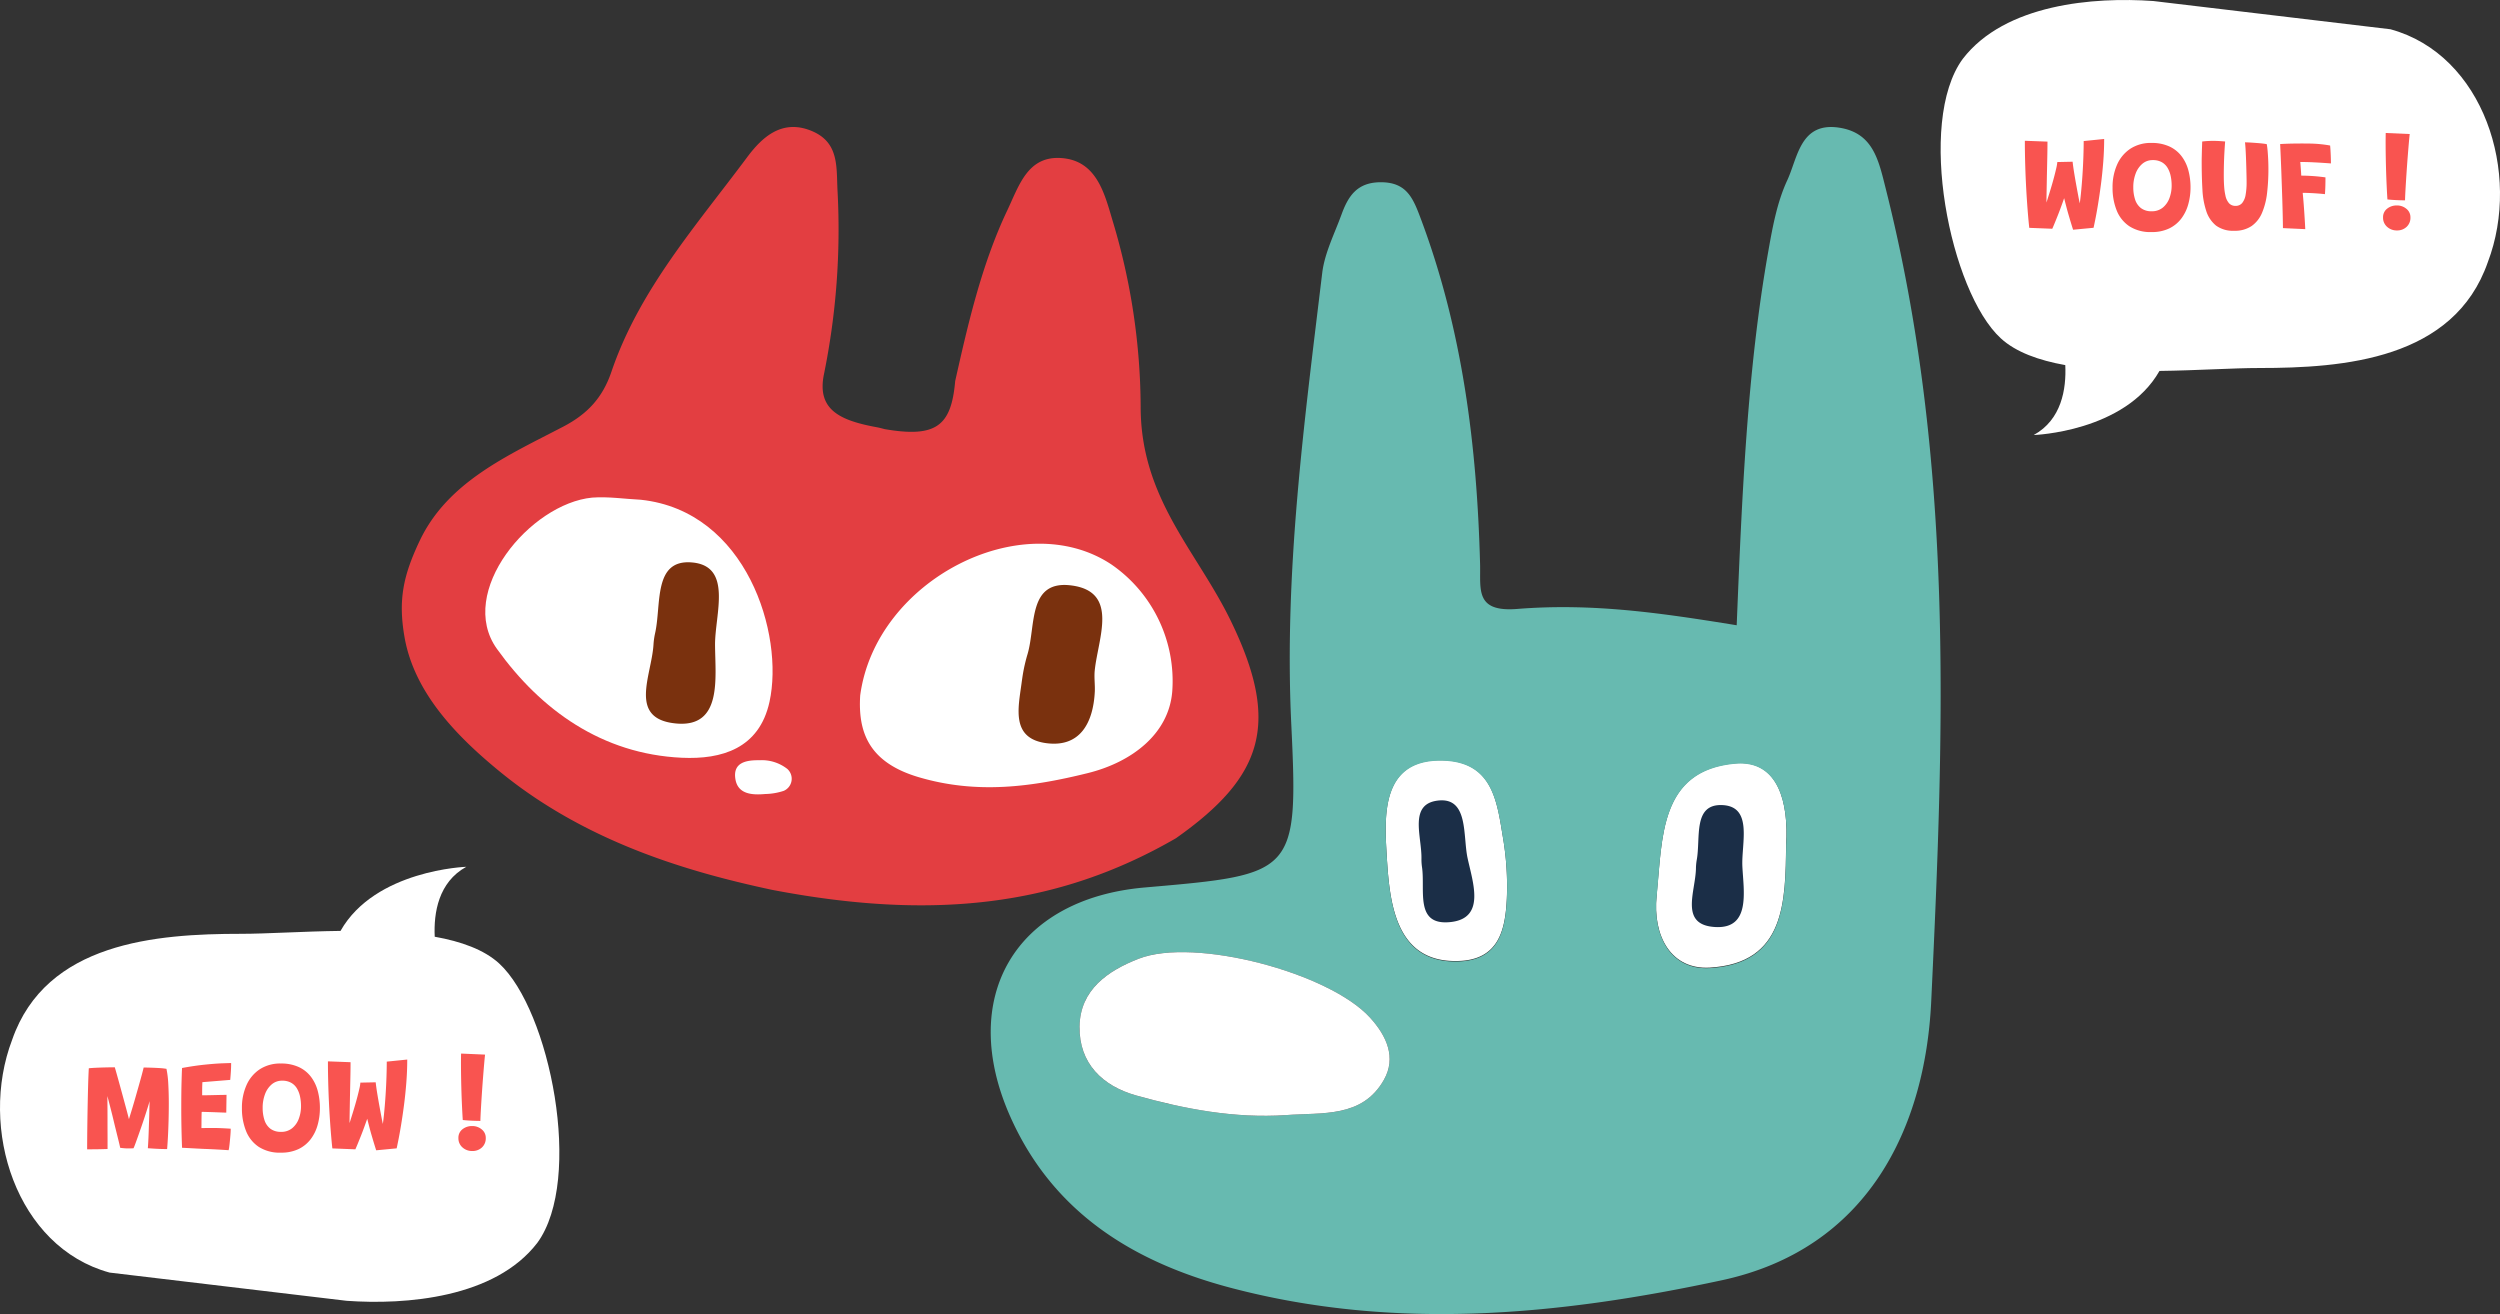
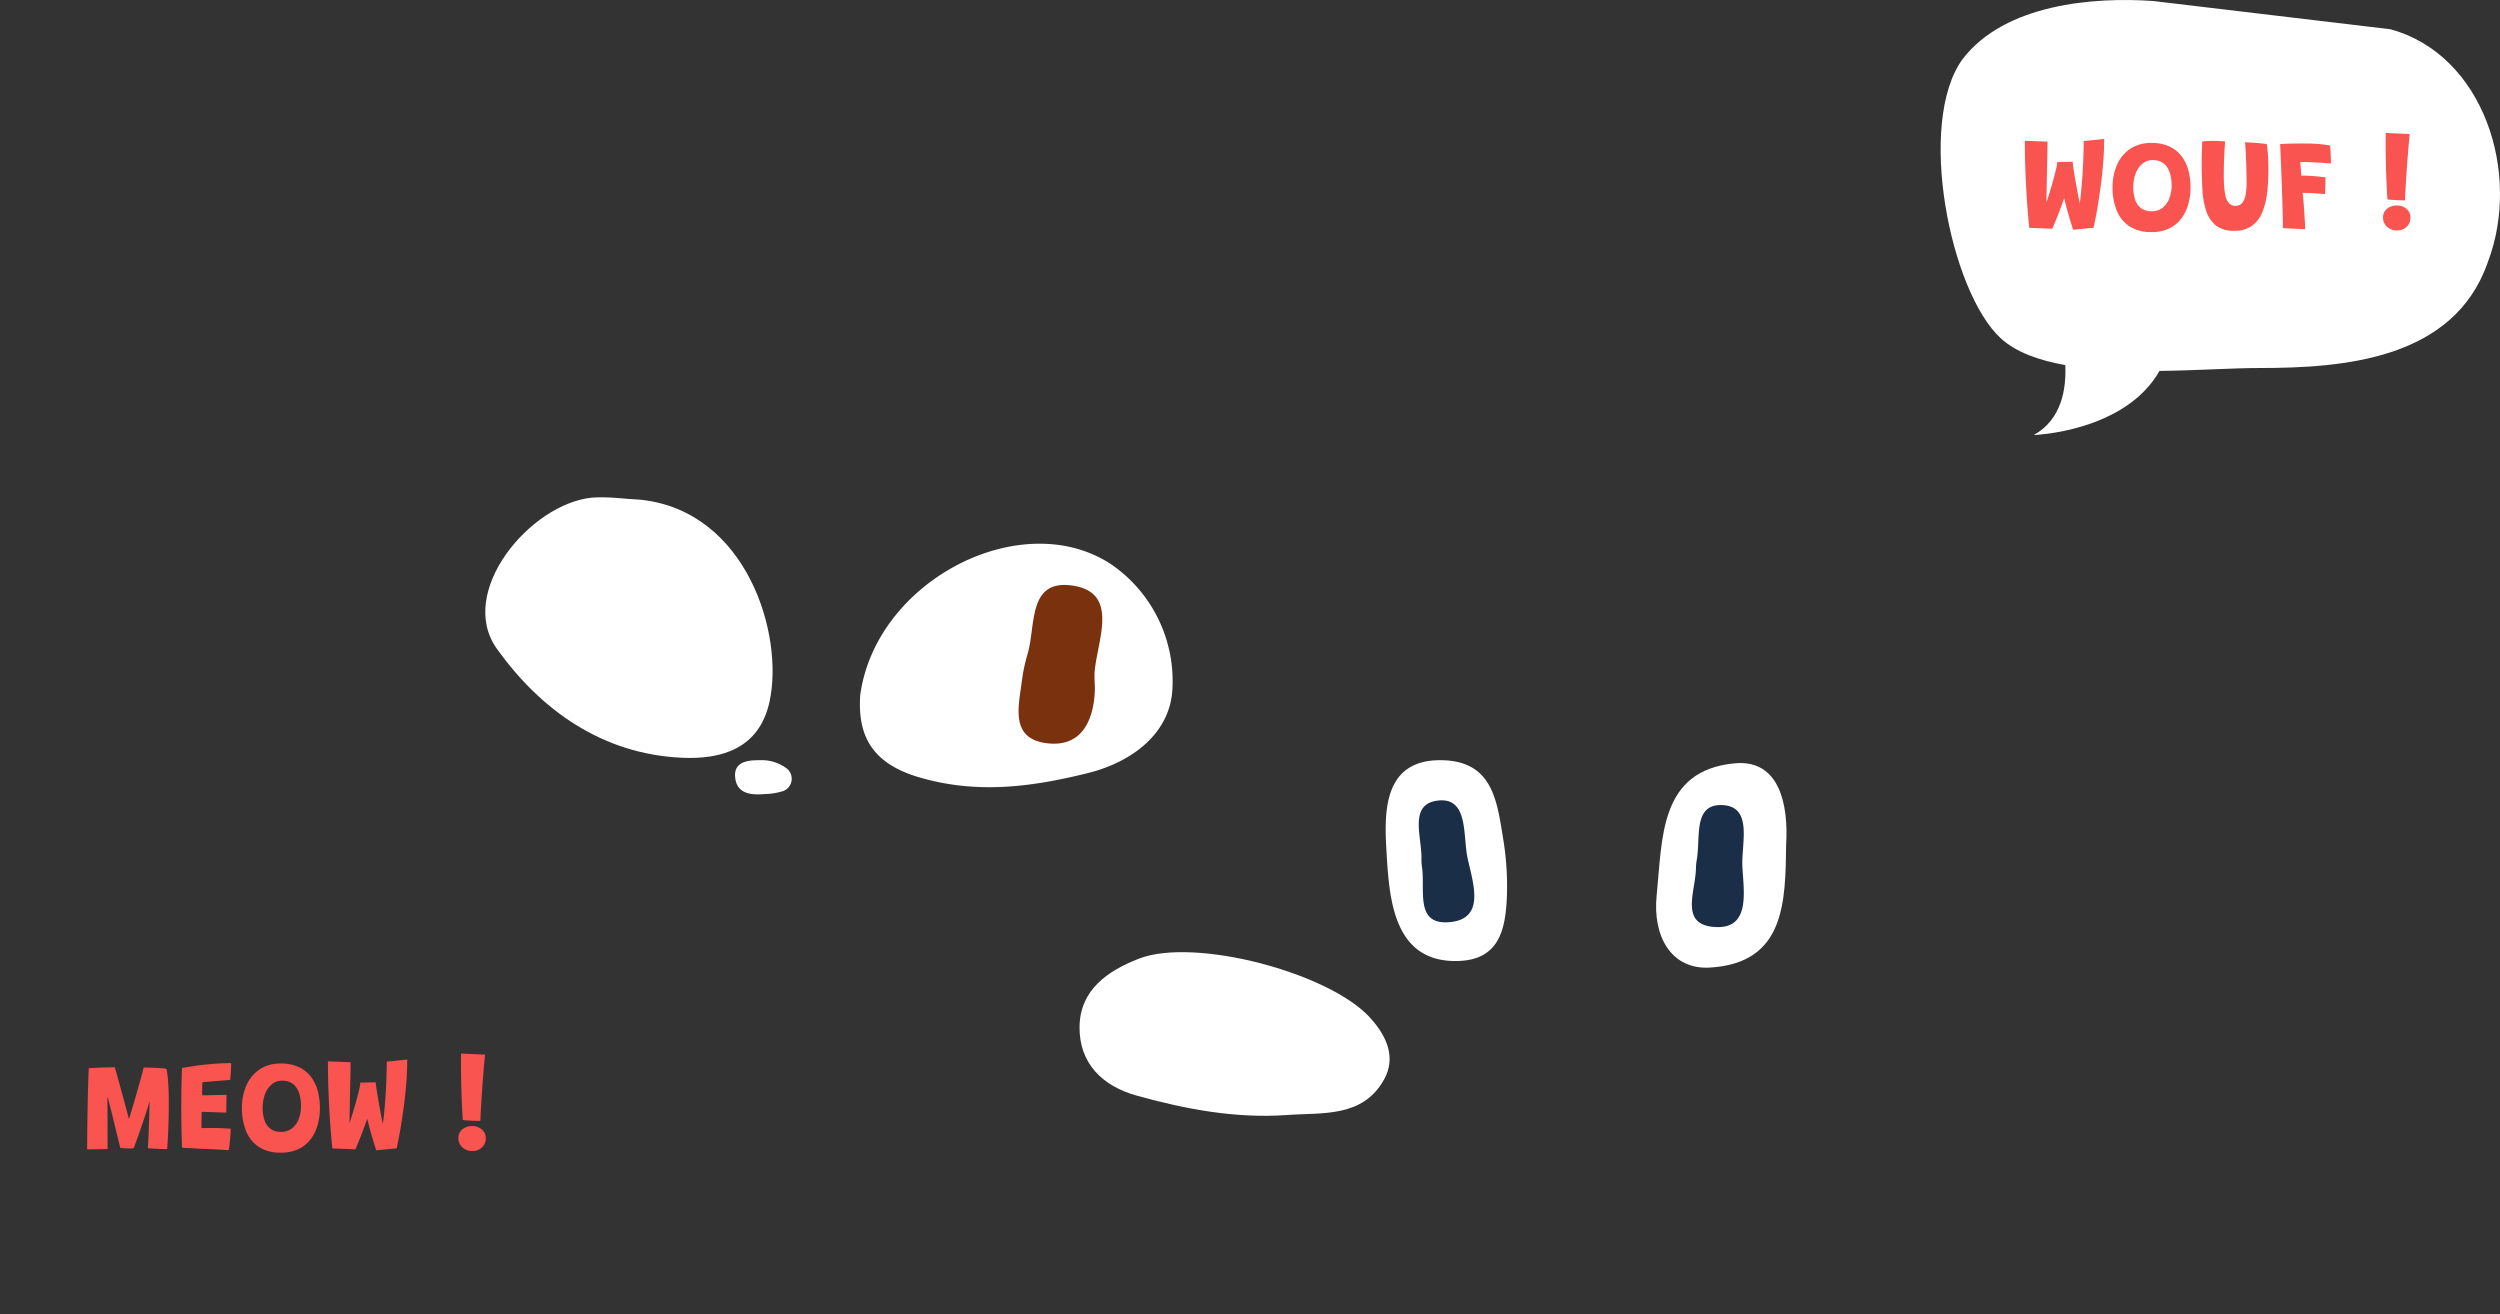
<svg xmlns="http://www.w3.org/2000/svg" width="576.831" height="303.19">
  <rect width="100%" height="100%" fill="#333333" stroke="none" />
  <g data-name="Groupe 178">
    <g data-name="Groupe 177">
      <g data-name="Groupe 174">
-         <path data-name="Tracé 546" d="M178.064 205.301c-18.322-3.934-42.178-10.6-62.314-26.924-10.474-8.494-20.154-18.572-22.4-31.3-1.535-8.706-.27-14.351 3.46-22.248 6.463-13.683 20.439-19.756 33.13-26.379 5.567-2.906 9.088-6.647 11.135-12.67 6.44-18.939 19.613-33.782 31.284-49.462 3.452-4.64 8.084-8.983 14.99-6.073 6.355 2.678 5.6 8.407 5.9 13.851a167.161 167.161 0 0 1-3.154 42.343c-1.518 7.565 3.041 10.191 10.355 11.77 2.094.452 1.755.29 3.651.8 11.964 2.063 15.395-.774 16.29-11.079 2.859-12.722 6.038-26.786 12-39.343 2.748-5.79 4.728-12.635 12.445-12.123 8.109.538 9.973 8.006 11.832 14.312a150.378 150.378 0 0 1 6.519 43.137c.035 21.158 12.925 33.181 20.735 49.21 11.527 23.657 7.74 35.963-12.609 50.295-27.413 15.857-56.445 18.956-93.249 11.883Z" fill="#e33e41" />
        <path data-name="Tracé 547" d="M198.473 160.477c3.556-26.668 37.47-43.91 58.007-30.208a32.676 32.676 0 0 1 14 29.218c-.767 9.939-9.462 16.409-19.482 18.891-12.916 3.2-25.633 4.947-39.163.9-11.528-3.455-13.865-10.521-13.362-18.801Z" fill="#fff" />
        <path data-name="Tracé 548" d="M147.873 115.31c24.446 2.626 33.073 31.08 29.68 46.609-2.368 10.83-11.057 13.337-20.221 12.919-18.4-.843-32.554-11-42.675-25.125-9.382-13.093 7.682-33.526 21.985-34.9 3.71-.274 7.485.311 11.231.497Z" fill="#fff" />
        <path data-name="Tracé 549" d="M181.653 177.413a3.039 3.039 0 0 1-.819 5.061 14.492 14.492 0 0 1-4.282.73c-2.745.245-6.261.187-6.863-3.393-.678-4.028 2.725-4.441 5.585-4.4a9.534 9.534 0 0 1 6.379 2.002Z" fill="#fff" />
        <path data-name="Tracé 550" d="M235.974 155.79a38.148 38.148 0 0 1 1.131-4.915c1.93-6.614.006-17.232 10.3-15.767 10.808 1.54 5.934 12.219 5.185 19.605-.166 1.636.1 3.311.012 4.958-.379 7.132-3.407 12.842-11.194 11.8-8.108-1.082-6.488-7.985-5.715-13.726.085-.644.18-1.291.281-1.955Z" fill="#7a310e" />
-         <path data-name="Tracé 551" d="M150.778 148.803a16.55 16.55 0 0 1 .359-2.624c1.525-6.681-.5-17.222 8.577-16.4 9.392.853 5.236 12.023 5.271 19 .039 7.633 1.75 19.164-9 18.15-11.114-1.039-5.672-10.939-5.207-18.126Z" fill="#7a310e" />
      </g>
      <g data-name="Groupe 176">
        <path data-name="Tracé 552" d="M332.232 175.402c-13.524.042-12.808 12.893-12.286 21.715.636 10.73 1.77 25.116 16.6 24.61 9.181-.313 10.782-7 11.125-14.463a67.046 67.046 0 0 0-.891-14.035c-1.397-8.428-2.367-17.865-14.548-17.827Z" fill="#fff" />
        <path data-name="Tracé 553" d="M400.299 176.12c-17.509 1.6-16.707 17.36-18.054 30.473-.973 9.479 3.394 17.174 12.263 16.658 17.491-1.018 17.426-15.288 17.615-28.476.549-9.163-1.559-19.596-11.824-18.655Z" fill="#fff" />
        <g data-name="Groupe 175">
          <path data-name="Tracé 554" d="M328.113 200.143a12.537 12.537 0 0 1-.137-1.995c.1-5.17-3.011-12.649 3.821-13.432 7.071-.811 5.714 8.08 6.812 13.234 1.2 5.634 4.234 13.893-3.867 14.794-8.373.93-5.871-7.223-6.629-12.601Z" fill="#1b2e47" />
          <path data-name="Tracé 555" d="M391.309 200.399a12.48 12.48 0 0 1 .185-1.99c.93-5.089-.94-12.971 5.928-12.647 7.109.335 4.342 8.894 4.6 14.156.281 5.754 1.949 14.393-6.189 13.982-8.416-.425-4.639-8.07-4.524-13.501Z" fill="#1b2e47" />
-           <path data-name="Tracé 556" d="M400.712 144.269c1.2-29.294 2.381-58.359 7.217-85.858 1.008-5.73 2.05-11.649 4.458-16.83 2.422-5.2 2.986-13.591 12.119-12.1 7.707 1.256 8.946 7.5 10.579 13.979 15.913 63.106 13.476 124.941 10.509 187.6-1.382 29.192-14.6 57.087-48.348 64.345-37.536 8.071-75.484 11.745-113.386 1.706-21.976-5.822-40.738-17.054-50.7-39.345-12.288-27.494.936-50.4 31.017-53 34.524-2.989 35.429-3.032 33.766-37.627-1.688-35.1 2.98-69.562 7.134-104.139.552-4.594 2.809-9 4.428-13.441 1.506-4.129 3.469-7.424 8.875-7.507 6.246-.1 7.692 3.741 9.5 8.567 9.608 25.674 12.916 52.374 13.623 79.536.152 5.81-1.207 11.121 8.548 10.35 17.55-1.399 33.321.95 50.661 3.764ZM296.656 257.295c8.343-.65 17.663.726 22.667-8.165 2.874-5.107.643-10.094-3.219-14.333-9.458-10.382-40.479-18.605-53.356-13.588-7.058 2.75-13.543 7.112-13.661 15.66-.118 8.477 5.278 13.712 13.112 15.9 11.235 3.144 22.676 5.299 34.457 4.526Zm115.474-62.4c.55-9.162-1.557-19.6-11.824-18.655-17.509 1.6-16.707 17.36-18.053 30.473-.974 9.478 3.393 17.174 12.263 16.657 17.49-1.022 17.424-15.293 17.613-28.48Zm-64.45 12.49a66.96 66.96 0 0 0-.891-14.034c-1.4-8.43-2.368-17.865-14.551-17.828-13.524.042-12.808 12.893-12.285 21.715.636 10.731 1.769 25.117 16.6 24.611 9.187-.319 10.787-7.007 11.126-14.469Z" fill="#67bab0" />
        </g>
        <path data-name="Tracé 557" d="M262.747 221.208c-7.058 2.75-13.543 7.112-13.661 15.66-.118 8.477 5.278 13.712 13.112 15.9 11.237 3.142 22.677 5.3 34.458 4.524 8.343-.65 17.663.726 22.667-8.165 2.874-5.107.643-10.094-3.219-14.333-9.459-10.38-40.48-18.603-53.357-13.586Z" fill="#fff" />
      </g>
    </g>
  </g>
  <g data-name="Groupe 179">
-     <path data-name="Tracé 544" d="m25.282 293.624 54.712 6.515c13.68.977 34.2-.654 43.968-13.354 10.744-14.655 2.929-53.735-8.793-64.484-3.474-3.183-8.757-5.073-14.866-6.168-.26-5.52.852-12.587 7.284-16.134 0 0-21.034.7-29.019 14.79-8.706.109-17.053.673-23 .673-19.543 0-44.944 1.954-52.758 24.425-7.814 20.519.978 47.875 22.472 53.737Z" fill="#fff" />
    <path data-name="Tracé 562" d="M20.106 265.187q0-1.155.015-2.895t.045-3.8q.03-2.063.075-4.223t.1-4.17q.06-2.01.15-3.615.72-.075 1.7-.12t1.94-.069q.952-.022 1.613-.03l.735-.007q.03.06.218.72t.48 1.71q.293 1.05.637 2.31t.7 2.565l.667 2.468q.315 1.163.517 2 .2.84.262 1.155l-.555.075q.15-.42.45-1.38t.682-2.227q.382-1.267.78-2.67t.773-2.723q.375-1.32.653-2.362t.4-1.583q.63 0 1.612.03t1.988.09a14.363 14.363 0 0 1 1.665.18 22.38 22.38 0 0 1 .42 3.487q.12 2.138.12 4.523 0 1.92-.052 3.892t-.142 3.7q-.09 1.725-.195 2.91-.735 0-1.59-.03t-1.63-.084l-1.223-.082q.075-.975.142-2.505t.112-3.165q.045-1.005.068-2.025t.045-1.86q.022-.84.038-1.305-.165.585-.458 1.523t-.66 2.063q-.367 1.125-.765 2.273t-.765 2.182q-.367 1.034-.642 1.784t-.43 1.05q-.21.015-.637.023t-.653.007q-.405 0-.833-.037t-.937-.1l-.187-.81q-.143-.613-.368-1.513t-.487-1.972q-.268-1.073-.533-2.191t-.535-2.167l-.488-1.905q-.218-.855-.367-1.38.015 1.425.023 3.03t.007 3.15q0 1.545.008 2.842t.002 2.153v1.035l-1.335.037q-.81.023-1.7.03t-1.675.008Zm32.64.2q-1.47-.1-2.91-.177t-2.925-.128q-1.2-.06-2.445-.128t-2.46-.127q-.1-2.52-.142-4.9t-.038-4.46q0-3.345.06-5.685t.12-3.36q2.835-.525 5.25-.772t4.043-.308q1.627-.06 2.032-.06 0 .975-.06 1.913t-.15 1.972l-6.42.525q-.015.2-.03.607t-.022.9q-.007.488-.007.908v.615q.345 0 .892-.008t1.2-.023l1.313-.03q.66-.015 1.237-.023t.983-.023l-.06 4.11q-.2 0-.765-.023l-1.311-.05q-.743-.03-1.493-.053l-1.32-.038q-.57-.015-.78 0-.015.15-.023.5t-.015.8q-.007.443-.007.915t-.007.87q-.007.4-.007.637l1.05-.008q.855-.007 1.755-.007.75 0 1.5.03t1.4.067q.645.038 1.05.068 0 .6-.06 1.372t-.136 1.522q-.068.75-.15 1.313a5.363 5.363 0 0 1-.142.747Zm12.06.57a8.937 8.937 0 0 1-5.123-1.35 7.9 7.9 0 0 1-2.925-3.68 13.893 13.893 0 0 1-.937-5.235 12.734 12.734 0 0 1 1.058-5.325 8.485 8.485 0 0 1 3.06-3.652 8.612 8.612 0 0 1 4.867-1.328 9.649 9.649 0 0 1 4.095.8 7.413 7.413 0 0 1 2.8 2.205 9.329 9.329 0 0 1 1.6 3.27 15.156 15.156 0 0 1 .51 4.02 14.264 14.264 0 0 1-.518 3.87 9.771 9.771 0 0 1-1.6 3.285 7.709 7.709 0 0 1-2.79 2.28 9.156 9.156 0 0 1-4.097.835Zm.045-4.8a3.908 3.908 0 0 0 2.557-.84 5.078 5.078 0 0 0 1.538-2.2 8.185 8.185 0 0 0 .51-2.9 10.533 10.533 0 0 0-.225-2.2 6.1 6.1 0 0 0-.72-1.882 3.633 3.633 0 0 0-1.335-1.305 4.116 4.116 0 0 0-2.07-.48 3.622 3.622 0 0 0-2.4.84 5.41 5.41 0 0 0-1.553 2.257 8.744 8.744 0 0 0-.548 3.173 8.964 8.964 0 0 0 .413 2.812 4.068 4.068 0 0 0 1.35 1.987 3.911 3.911 0 0 0 2.483.733Zm21.945 4.255q-.24-.75-.518-1.665t-.555-1.868q-.278-.953-.51-1.853t-.42-1.65q-.187-.749-.262-1.244l.57-.075q-.06.21-.255.758t-.465 1.312q-.27.765-.592 1.628t-.66 1.7q-.337.84-.63 1.553t-.503 1.179l-5.31-.21q-.135-1.2-.277-2.872t-.278-3.691q-.135-2.017-.24-4.253t-.165-4.59q-.06-2.355-.06-4.68l5.22.195q0 1.275-.03 2.872t-.068 3.285q-.037 1.688-.067 3.293t-.053 2.925q-.022 1.326-.007 2.176l-.27.27q.165-.45.412-1.237t.548-1.755q.3-.967.6-2t.555-2.025q.255-.99.435-1.792a8.609 8.609 0 0 0 .21-1.3l3.54-.075q.015.285.127 1.1t.3 1.942q.188 1.125.412 2.363t.443 2.4q.217 1.163.42 2.055a10.35 10.35 0 0 0 .353 1.283l-.66.045q.285-1.56.5-3.675t.368-4.395q.15-2.28.217-4.357t.067-3.533l4.725-.48q0 2.61-.21 5.31t-.54 5.22q-.33 2.52-.675 4.605t-.63 3.487q-.277 1.404-.387 1.869Zm24.045-6.78q-.435 0-1.215-.023t-1.567-.075q-.788-.053-1.283-.113-.09-1.41-.165-2.977t-.128-3.18q-.052-1.612-.082-3.218t-.037-3.112q-.007-1.507.022-2.843l5.535.24q-.075.6-.195 1.987t-.262 3.187q-.143 1.8-.27 3.705t-.225 3.593q-.098 1.689-.128 2.829Zm-1.845 6.945a3.291 3.291 0 0 1-2.3-.84 2.772 2.772 0 0 1-.925-2.15 2.452 2.452 0 0 1 .938-2.033 3.479 3.479 0 0 1 2.222-.737 3.335 3.335 0 0 1 2.228.78 2.465 2.465 0 0 1 .923 1.965 2.834 2.834 0 0 1-.892 2.2 3.133 3.133 0 0 1-2.194.815Z" fill="#f95450" />
  </g>
  <g data-name="Groupe 180">
    <path data-name="Tracé 544" d="M551.549 6.751 496.837.236c-13.68-.977-34.2.654-43.968 13.354-10.744 14.655-2.929 53.735 8.793 64.484 3.474 3.183 8.757 5.073 14.866 6.168.26 5.52-.852 12.587-7.284 16.134 0 0 21.034-.7 29.019-14.79 8.706-.109 17.053-.673 23-.673 19.543 0 44.944-1.954 52.758-24.425 7.814-20.519-.978-47.875-22.472-53.737Z" fill="#fff" />
    <path data-name="Tracé 563" d="M478.33 53.006q-.24-.75-.517-1.665t-.555-1.868q-.278-.953-.51-1.853t-.42-1.65q-.188-.75-.262-1.245l.57-.075q-.06.21-.255.758t-.466 1.313q-.27.765-.592 1.628t-.66 1.7q-.337.84-.63 1.553t-.503 1.179l-5.31-.21q-.135-1.2-.278-2.872t-.277-3.69q-.135-2.017-.24-4.253t-.165-4.59q-.06-2.355-.06-4.685l5.22.195q0 1.275-.03 2.872t-.068 3.285q-.038 1.688-.067 3.293t-.055 2.93q-.02 1.325-.005 2.175l-.27.27q.165-.45.412-1.237t.547-1.755q.3-.967.6-2t.556-2.028q.255-.99.435-1.792a8.608 8.608 0 0 0 .21-1.3l3.54-.075q.015.285.128 1.1t.3 1.942q.187 1.125.412 2.363t.443 2.4q.217 1.163.42 2.055a10.35 10.35 0 0 0 .352 1.287l-.66.045q.285-1.56.5-3.675t.368-4.395q.15-2.28.218-4.357t.067-3.533l4.725-.48q0 2.61-.21 5.31t-.54 5.22q-.33 2.52-.675 4.605t-.63 3.487q-.285 1.4-.39 1.868Zm18.09.54a8.937 8.937 0 0 1-5.12-1.35 7.9 7.9 0 0 1-2.927-3.675 13.893 13.893 0 0 1-.937-5.235 12.734 12.734 0 0 1 1.058-5.325 8.485 8.485 0 0 1 3.06-3.652 8.612 8.612 0 0 1 4.866-1.328 9.649 9.649 0 0 1 4.095.8 7.413 7.413 0 0 1 2.8 2.205 9.329 9.329 0 0 1 1.6 3.27 15.156 15.156 0 0 1 .51 4.02 14.264 14.264 0 0 1-.525 3.865 9.771 9.771 0 0 1-1.6 3.285 7.709 7.709 0 0 1-2.79 2.28 9.156 9.156 0 0 1-4.09.84Zm.045-4.8a3.908 3.908 0 0 0 2.557-.84 5.078 5.078 0 0 0 1.538-2.2 8.185 8.185 0 0 0 .51-2.9 10.533 10.533 0 0 0-.225-2.2 6.1 6.1 0 0 0-.72-1.882 3.633 3.633 0 0 0-1.335-1.303 4.116 4.116 0 0 0-2.07-.48 3.622 3.622 0 0 0-2.4.84 5.41 5.41 0 0 0-1.552 2.257 8.744 8.744 0 0 0-.548 3.173 8.964 8.964 0 0 0 .413 2.812 4.068 4.068 0 0 0 1.35 1.987 3.911 3.911 0 0 0 2.482.736Zm19.035 4.5a6.607 6.607 0 0 1-4.193-1.2 7.113 7.113 0 0 1-2.272-3.42 18.364 18.364 0 0 1-.862-4.853Q508 40.916 508 37.316q0-.555.015-1.155t.03-1.222q.015-.622.037-1.208t.037-1.08q.615-.075 1.245-.112t1.2-.038q.765 0 1.515.045t1.335.1q-.09 1.125-.165 2.445t-.112 2.692q-.037 1.378-.037 2.668 0 1.5.09 2.662a13.21 13.21 0 0 0 .285 1.988 3.8 3.8 0 0 0 .855 1.815 1.962 1.962 0 0 0 1.47.585 1.912 1.912 0 0 0 1.553-.675 4.087 4.087 0 0 0 .787-1.905 16.089 16.089 0 0 0 .225-2.865q0-.6-.022-1.552t-.053-2.07q-.03-1.117-.075-2.213t-.1-1.987q-.06-.892-.12-1.388.6 0 1.387.053t1.56.112q.772.06 1.343.135a7.211 7.211 0 0 1 .735.12q.135.8.21 1.733t.12 1.943q.045 1.005.045 2.01a47.525 47.525 0 0 1-.307 5.58 16.437 16.437 0 0 1-1.153 4.549 7.042 7.042 0 0 1-2.4 3.06 6.836 6.836 0 0 1-4.035 1.105Zm16.4-.375-5.15-.24q-.045-3.24-.15-6.518t-.225-6.518q-.12-3.24-.27-6.36 1.635-.09 3.18-.112t2.91-.007q1.71 0 3.082.135t2.363.33q.09 1.05.135 2.183t.045 1.943q-.57-.045-1.687-.12t-2.52-.143q-1.4-.068-2.872-.068.045.36.082.908t.083 1.14q.045.593.06 1.1 1.035 0 2.183.067t2.085.172q.938.105 1.327.165 0 .885-.022 1.852t-.1 2.018q-.645-.075-1.53-.143t-1.83-.113q-.945-.045-1.77-.045.12 1.23.232 2.67t.2 2.9q.094 1.469.159 2.804Zm23.02-6.645q-.435 0-1.215-.023t-1.567-.075q-.788-.053-1.283-.113-.09-1.41-.165-2.977t-.128-3.18q-.052-1.612-.082-3.218t-.037-3.112q-.007-1.507.022-2.843l5.535.24q-.075.6-.195 1.987t-.262 3.187q-.143 1.8-.27 3.705t-.225 3.593q-.098 1.689-.128 2.829Zm-1.845 6.945a3.291 3.291 0 0 1-2.3-.84 2.772 2.772 0 0 1-.925-2.15 2.452 2.452 0 0 1 .938-2.033 3.479 3.479 0 0 1 2.227-.742 3.335 3.335 0 0 1 2.228.78 2.465 2.465 0 0 1 .923 1.965 2.834 2.834 0 0 1-.892 2.2 3.133 3.133 0 0 1-2.199.82Z" fill="#f95450" />
  </g>
</svg>